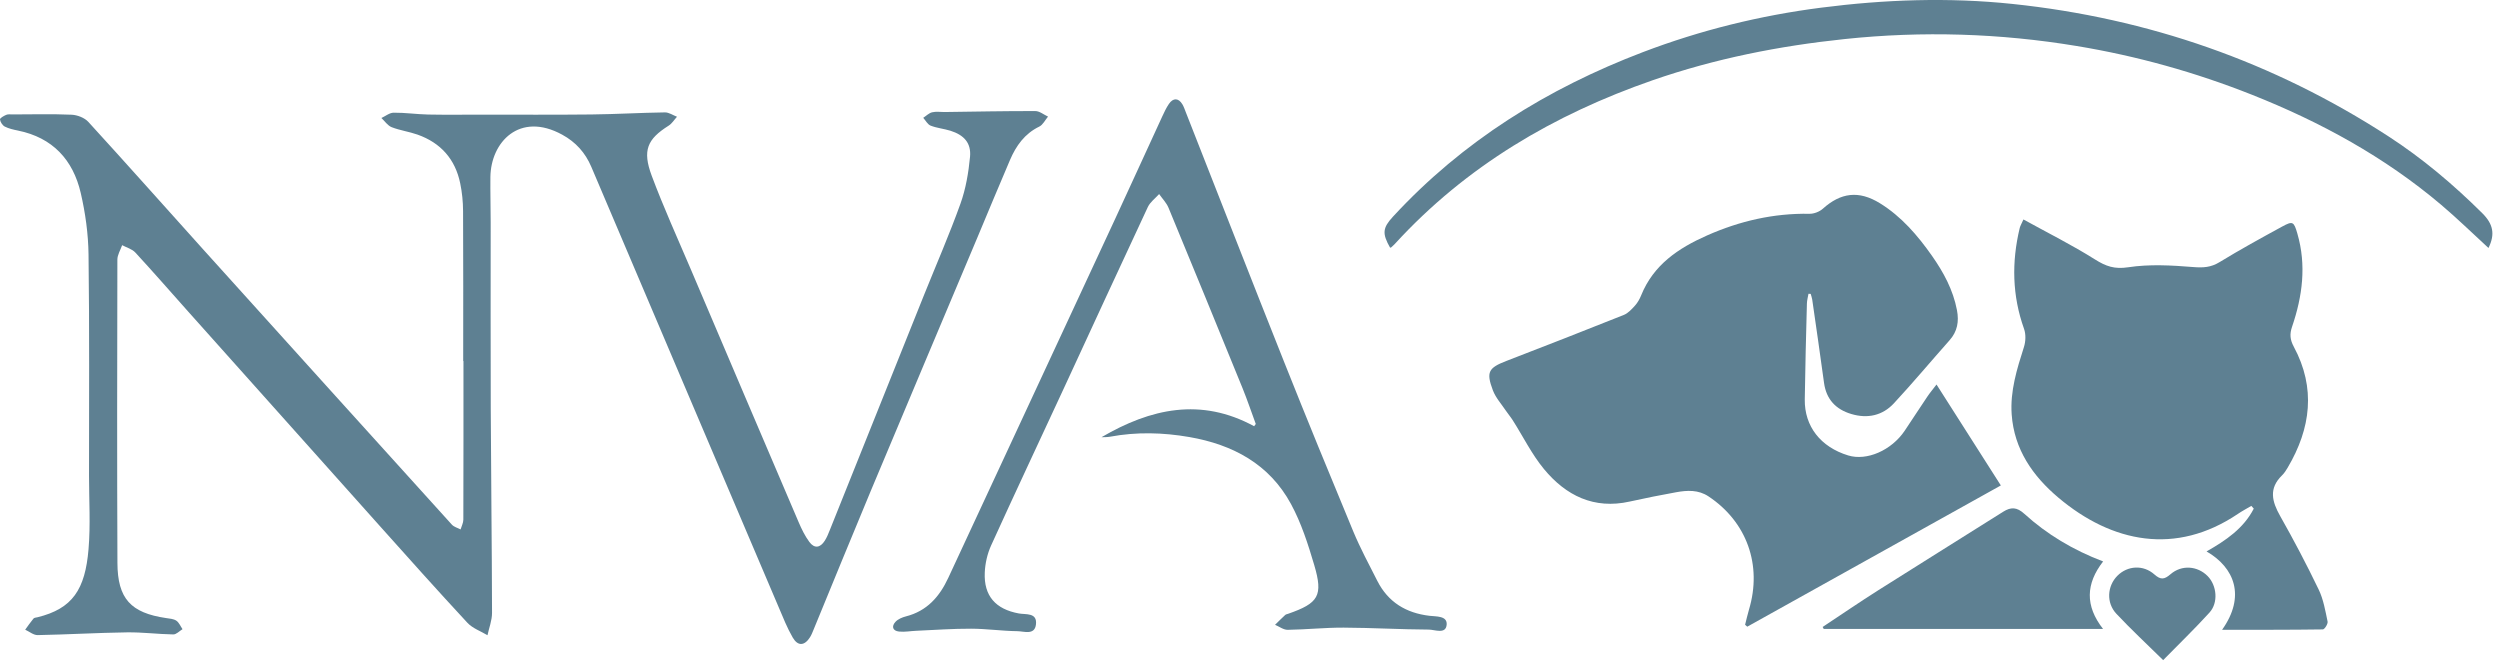
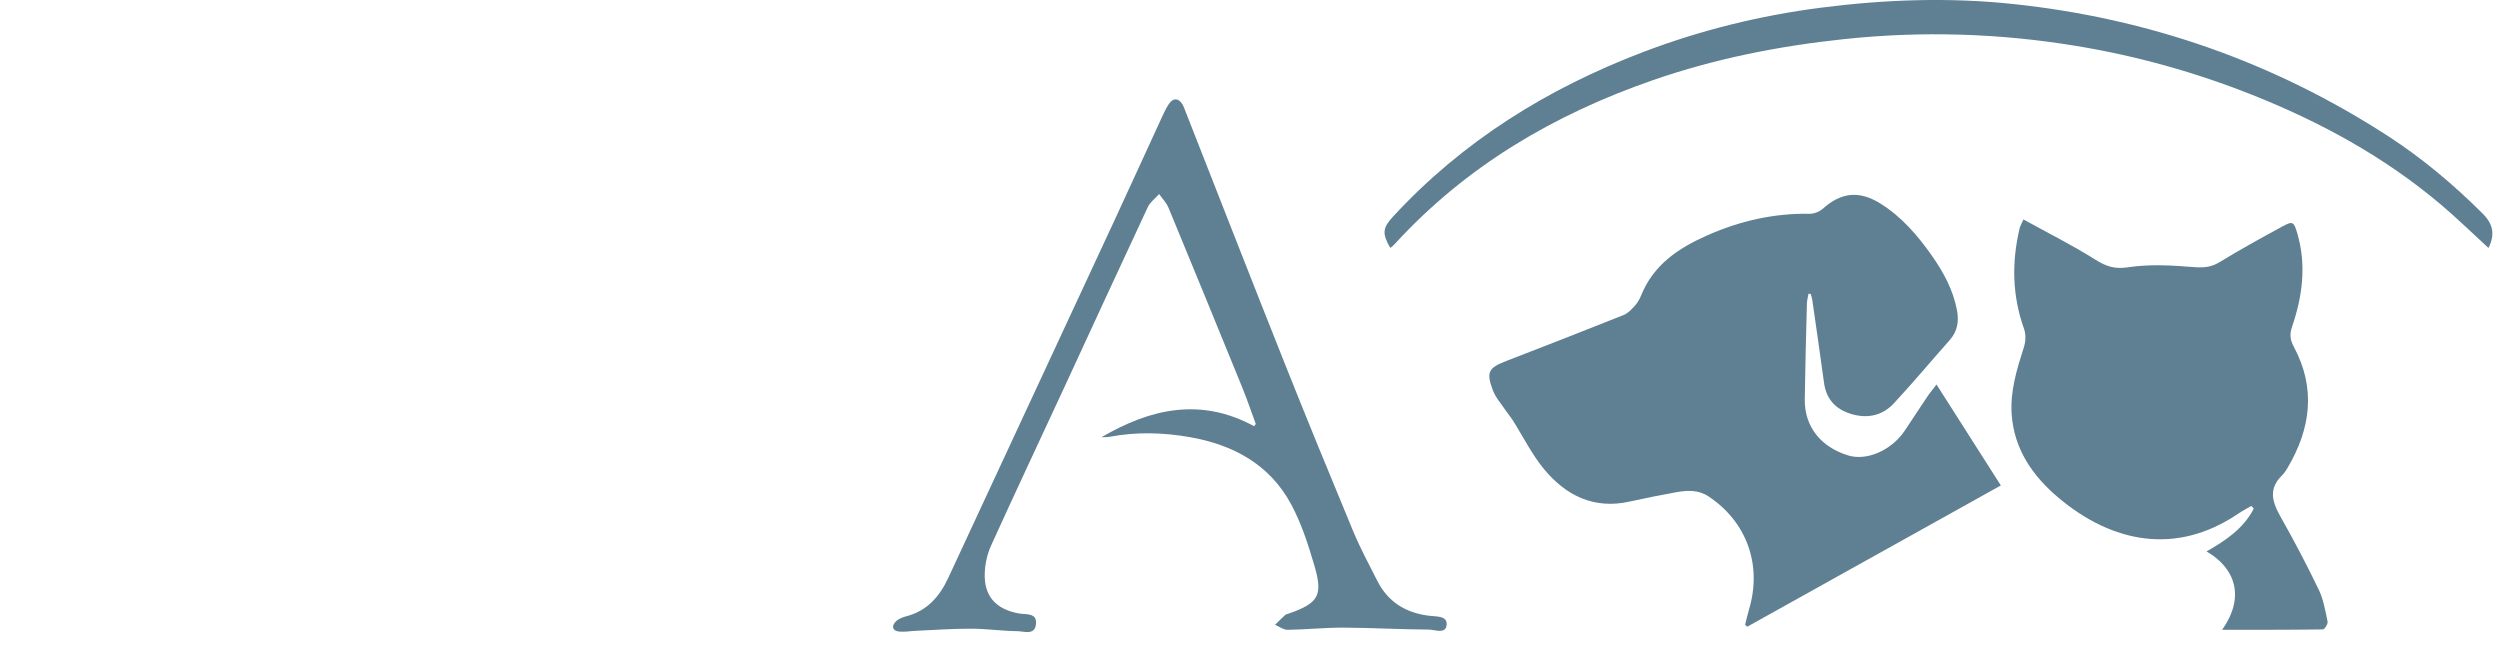
<svg xmlns="http://www.w3.org/2000/svg" width="140" height="37" viewBox="0 0 140 37" fill="none">
  <path d="M101.275 16.452C101.245 16.633 101.192 16.813 101.187 16.996C101.141 18.786 101.091 20.577 101.067 22.367C101.047 23.88 101.957 25.034 103.499 25.505C104.54 25.824 105.922 25.222 106.664 24.12C107.09 23.485 107.505 22.842 107.933 22.208C108.074 21.997 108.24 21.803 108.445 21.533C109.666 23.449 110.839 25.289 112.047 27.185C107.276 29.842 102.562 32.468 97.847 35.094L97.725 34.988C97.798 34.705 97.859 34.418 97.943 34.139C98.691 31.645 97.824 29.223 95.675 27.797C95.108 27.421 94.489 27.453 93.868 27.565C92.998 27.723 92.129 27.894 91.264 28.087C89.26 28.535 87.692 27.753 86.463 26.268C85.779 25.44 85.295 24.449 84.714 23.535C84.598 23.351 84.455 23.187 84.334 23.006C84.081 22.627 83.758 22.274 83.601 21.858C83.213 20.829 83.356 20.6 84.36 20.212C86.555 19.364 88.749 18.51 90.934 17.636C91.176 17.54 91.379 17.312 91.562 17.111C91.707 16.95 91.82 16.747 91.903 16.544C92.594 14.829 93.987 13.897 95.595 13.185C97.425 12.375 99.324 11.937 101.333 11.972C101.582 11.977 101.89 11.857 102.077 11.69C103.08 10.788 104.087 10.649 105.275 11.381C106.476 12.122 107.384 13.179 108.188 14.322C108.839 15.25 109.375 16.234 109.59 17.37C109.711 18.006 109.615 18.561 109.175 19.055C108.133 20.23 107.125 21.436 106.058 22.586C105.419 23.275 104.579 23.456 103.672 23.184C102.805 22.925 102.271 22.364 102.145 21.437C101.935 19.884 101.708 18.331 101.485 16.779C101.47 16.669 101.427 16.564 101.398 16.457L101.272 16.452H101.275Z" fill="#5E8092" />
-   <path d="M25.939 20.22C25.939 17.419 25.948 14.62 25.932 11.819C25.93 11.299 25.877 10.771 25.771 10.262C25.493 8.912 24.679 7.997 23.381 7.538C22.908 7.371 22.399 7.304 21.934 7.123C21.709 7.035 21.548 6.785 21.358 6.608C21.587 6.503 21.815 6.312 22.045 6.311C22.687 6.305 23.33 6.4 23.973 6.414C24.956 6.434 25.939 6.42 26.923 6.42C28.993 6.42 31.062 6.433 33.131 6.41C34.5 6.395 35.867 6.313 37.234 6.294C37.459 6.29 37.686 6.452 37.912 6.538C37.757 6.706 37.632 6.919 37.444 7.037C36.248 7.792 35.965 8.416 36.495 9.839C37.156 11.609 37.941 13.334 38.682 15.073C40.691 19.795 42.703 24.518 44.722 29.237C44.886 29.622 45.074 30.01 45.321 30.345C45.605 30.73 45.928 30.687 46.188 30.28C46.306 30.095 46.389 29.885 46.471 29.68C48.232 25.291 49.988 20.901 51.749 16.512C52.431 14.813 53.167 13.133 53.785 11.409C54.085 10.573 54.238 9.666 54.322 8.778C54.394 8.007 53.982 7.559 53.223 7.321C52.859 7.208 52.468 7.174 52.116 7.036C51.946 6.97 51.838 6.75 51.701 6.598C51.867 6.491 52.019 6.331 52.2 6.288C52.429 6.233 52.68 6.277 52.922 6.273C54.608 6.252 56.294 6.215 57.98 6.22C58.217 6.22 58.453 6.421 58.69 6.53C58.528 6.722 58.403 6.991 58.198 7.09C57.381 7.486 56.903 8.161 56.562 8.954C55.942 10.396 55.344 11.848 54.736 13.295C52.745 18.025 50.748 22.752 48.766 27.485C47.686 30.066 46.633 32.657 45.567 35.244C45.505 35.393 45.448 35.546 45.364 35.68C45.055 36.17 44.683 36.201 44.392 35.701C44.08 35.164 43.852 34.579 43.607 34.006C42.005 30.248 40.407 26.488 38.807 22.729C36.909 18.266 35.008 13.804 33.112 9.34C32.776 8.551 32.243 7.957 31.485 7.543C29.092 6.231 27.485 7.961 27.462 9.913C27.453 10.759 27.478 11.605 27.478 12.45C27.481 15.915 27.467 19.38 27.482 22.845C27.497 26.671 27.546 30.496 27.554 34.322C27.554 34.739 27.389 35.156 27.299 35.573C26.92 35.344 26.463 35.187 26.174 34.875C24.49 33.06 22.84 31.212 21.189 29.366C17.63 25.389 14.076 21.409 10.521 17.429C9.542 16.332 8.577 15.223 7.58 14.143C7.398 13.946 7.091 13.864 6.84 13.73C6.747 13.999 6.573 14.27 6.573 14.54C6.56 20.2 6.552 25.861 6.576 31.521C6.584 33.529 7.325 34.321 9.298 34.611C9.496 34.64 9.72 34.654 9.876 34.759C10.028 34.862 10.109 35.072 10.221 35.234C10.05 35.337 9.876 35.531 9.705 35.528C8.841 35.514 7.977 35.4 7.112 35.412C5.444 35.436 3.777 35.534 2.109 35.566C1.879 35.57 1.644 35.37 1.411 35.263C1.563 35.054 1.709 34.839 1.874 34.641C1.917 34.589 2.021 34.584 2.1 34.566C4.063 34.085 4.769 33.011 4.958 30.752C5.073 29.393 4.986 28.017 4.985 26.648C4.985 22.519 5.012 18.388 4.958 14.259C4.944 13.104 4.782 11.929 4.52 10.801C4.088 8.947 2.946 7.708 1.012 7.313C0.757 7.261 0.493 7.204 0.265 7.087C0.139 7.019 0.017 6.834 0 6.689C-0.008 6.614 0.212 6.49 0.347 6.432C0.451 6.387 0.585 6.408 0.706 6.408C1.808 6.406 2.911 6.376 4.011 6.424C4.332 6.439 4.735 6.594 4.946 6.825C7.106 9.186 9.229 11.582 11.372 13.96C16.011 19.104 20.654 24.244 25.304 29.379C25.422 29.51 25.628 29.561 25.793 29.648C25.846 29.466 25.945 29.285 25.947 29.104C25.956 26.142 25.954 23.181 25.954 20.22H25.941H25.939Z" fill="#5E8092" />
  <path d="M126.075 28.329C125.822 28.479 125.561 28.616 125.318 28.781C121.848 31.119 118.274 30.397 115.275 27.873C113.833 26.659 112.792 25.164 112.654 23.208C112.562 21.901 112.948 20.664 113.341 19.432C113.44 19.122 113.455 18.721 113.347 18.418C112.681 16.556 112.647 14.677 113.103 12.774C113.129 12.66 113.195 12.556 113.312 12.29C114.675 13.041 116.038 13.722 117.32 14.529C117.929 14.912 118.41 15.085 119.178 14.967C120.368 14.785 121.613 14.857 122.825 14.955C123.378 15 123.811 14.976 124.292 14.681C125.44 13.98 126.621 13.331 127.802 12.687C128.397 12.363 128.457 12.405 128.653 13.083C129.167 14.855 128.938 16.591 128.356 18.297C128.214 18.712 128.24 19.021 128.454 19.42C129.696 21.731 129.407 23.989 128.113 26.183C128.021 26.339 127.921 26.497 127.792 26.622C127.036 27.357 127.232 28.089 127.693 28.904C128.455 30.25 129.176 31.622 129.846 33.015C130.112 33.566 130.218 34.201 130.345 34.807C130.372 34.937 130.176 35.246 130.079 35.247C128.217 35.274 126.353 35.267 124.438 35.267C125.768 33.393 125.138 31.788 123.567 30.88C124.646 30.266 125.643 29.593 126.211 28.483C126.165 28.433 126.121 28.382 126.075 28.33V28.329Z" fill="#5E8092" />
  <path d="M61.683 24.484C64.437 22.874 67.251 22.247 70.231 23.869C70.262 23.826 70.293 23.785 70.324 23.743C70.077 23.075 69.851 22.399 69.583 21.74C68.209 18.368 66.828 14.998 65.436 11.633C65.32 11.354 65.089 11.122 64.911 10.867C64.696 11.108 64.409 11.315 64.278 11.595C62.699 14.968 61.146 18.352 59.582 21.731C58.221 24.67 56.84 27.601 55.5 30.551C55.29 31.015 55.169 31.552 55.147 32.062C55.088 33.372 55.756 34.115 57.052 34.353C57.444 34.426 58.09 34.29 58.014 34.965C57.944 35.589 57.344 35.35 56.972 35.346C56.108 35.336 55.246 35.209 54.382 35.207C53.358 35.203 52.333 35.279 51.309 35.324C50.988 35.337 50.661 35.401 50.346 35.367C49.98 35.328 49.913 35.069 50.153 34.816C50.294 34.668 50.524 34.571 50.73 34.518C51.908 34.219 52.611 33.418 53.101 32.365C56.213 25.666 59.33 18.971 62.442 12.272C63.331 10.355 64.205 8.431 65.09 6.513C65.2 6.276 65.312 6.035 65.459 5.82C65.698 5.47 65.995 5.48 66.212 5.838C66.294 5.975 66.345 6.131 66.404 6.281C68.236 10.939 70.054 15.605 71.906 20.256C73.171 23.434 74.469 26.599 75.782 29.758C76.176 30.703 76.663 31.61 77.128 32.526C77.733 33.722 78.738 34.33 80.053 34.485C80.43 34.53 81.046 34.48 81.014 34.971C80.975 35.538 80.356 35.26 80.012 35.257C78.422 35.249 76.834 35.155 75.245 35.147C74.2 35.143 73.155 35.255 72.11 35.27C71.876 35.273 71.639 35.088 71.402 34.989C71.592 34.804 71.778 34.617 71.972 34.438C72.013 34.4 72.082 34.392 72.139 34.371C73.84 33.777 74.105 33.363 73.598 31.646C73.252 30.474 72.871 29.285 72.292 28.219C71.082 25.991 69.046 24.899 66.601 24.474C65.118 24.217 63.642 24.18 62.159 24.456C62.003 24.485 61.841 24.477 61.681 24.485L61.683 24.484Z" fill="#5E8092" />
  <path d="M139.354 13.886C138.452 13.059 137.605 12.23 136.703 11.467C133.536 8.786 129.942 6.826 126.102 5.303C122.933 4.046 119.666 3.134 116.3 2.577C111.987 1.863 107.664 1.729 103.312 2.186C99.636 2.571 96.038 3.282 92.546 4.495C87.021 6.415 82.102 9.299 78.118 13.652C78.051 13.725 77.976 13.79 77.902 13.857C77.89 13.868 77.865 13.864 77.844 13.868C77.395 13.076 77.423 12.765 78.007 12.132C81.909 7.903 86.654 4.958 92.001 2.92C95.23 1.689 98.568 0.868 101.987 0.429C105.544 -0.028 109.119 -0.156 112.704 0.221C120.304 1.02 127.317 3.467 133.731 7.621C135.646 8.861 137.38 10.324 139.003 11.934C139.618 12.544 139.737 13.112 139.354 13.888V13.886Z" fill="#5E8092" />
-   <path d="M102.066 35.111C103.102 34.426 104.128 33.722 105.178 33.057C107.506 31.581 109.848 30.13 112.179 28.657C112.616 28.381 112.949 28.399 113.351 28.764C114.629 29.924 116.091 30.801 117.775 31.441C116.807 32.686 116.754 33.922 117.771 35.221H102.129C102.109 35.185 102.089 35.148 102.069 35.112L102.066 35.111Z" fill="#5E8092" />
-   <path d="M121.137 36.967C120.2 36.046 119.33 35.238 118.519 34.373C117.939 33.756 118.002 32.818 118.575 32.242C119.137 31.677 120.02 31.611 120.649 32.171C121.009 32.491 121.213 32.447 121.551 32.155C122.179 31.615 123.059 31.688 123.626 32.259C124.144 32.783 124.238 33.748 123.731 34.304C122.907 35.211 122.023 36.063 121.137 36.967Z" fill="#5E8092" />
</svg>